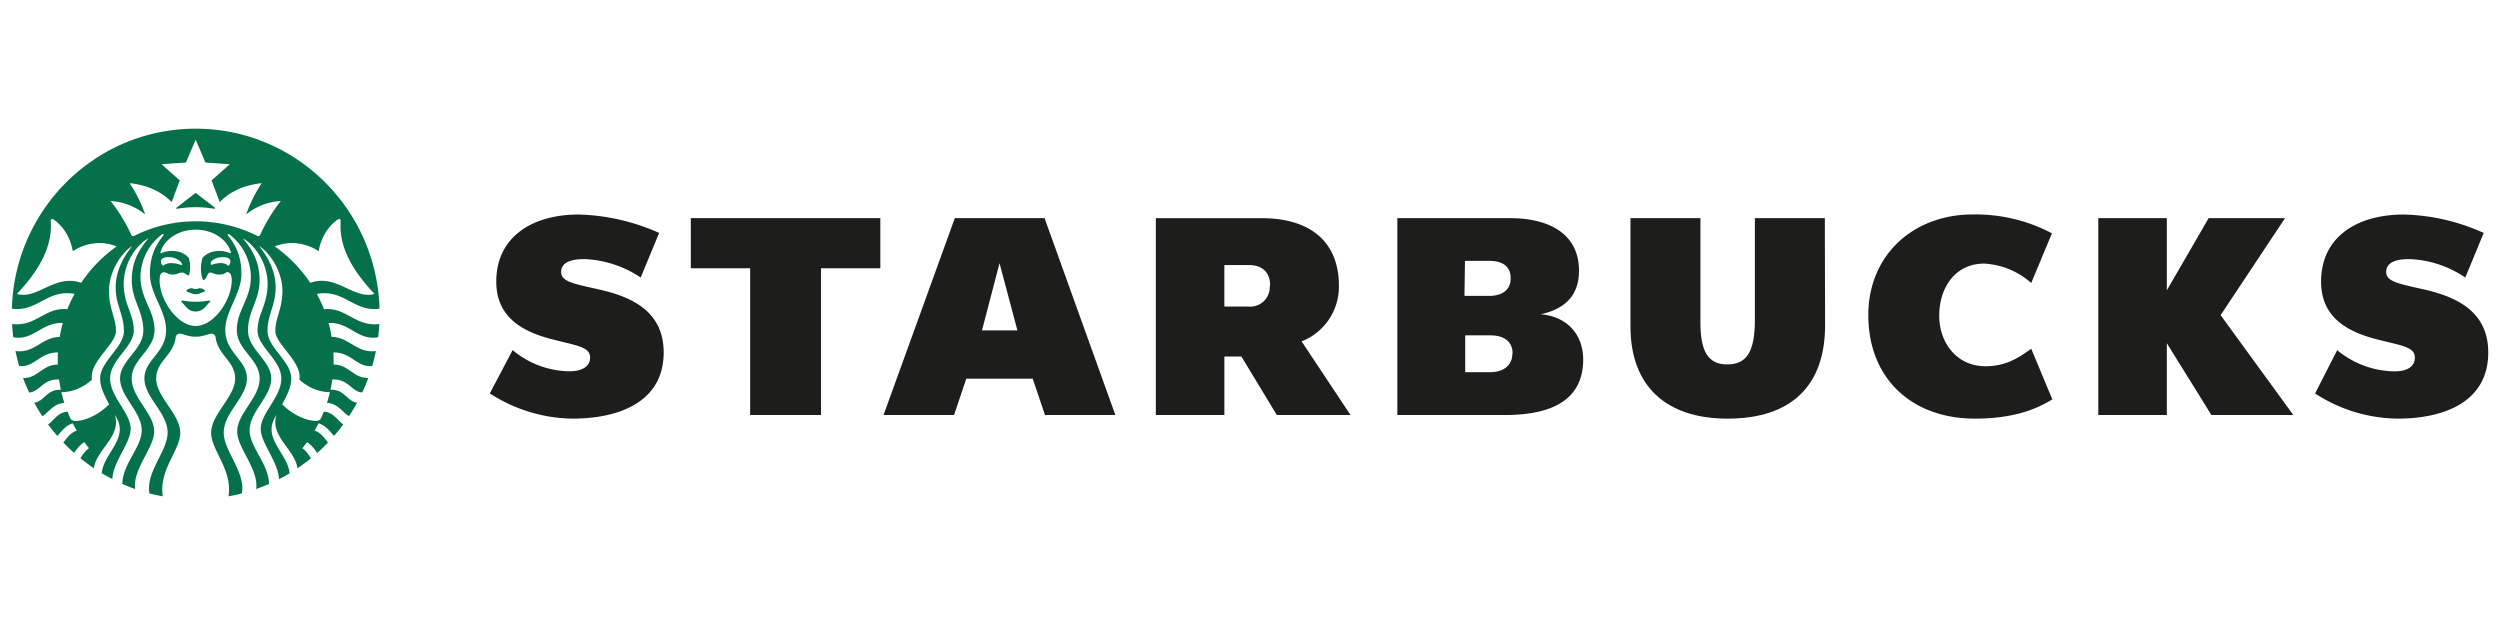
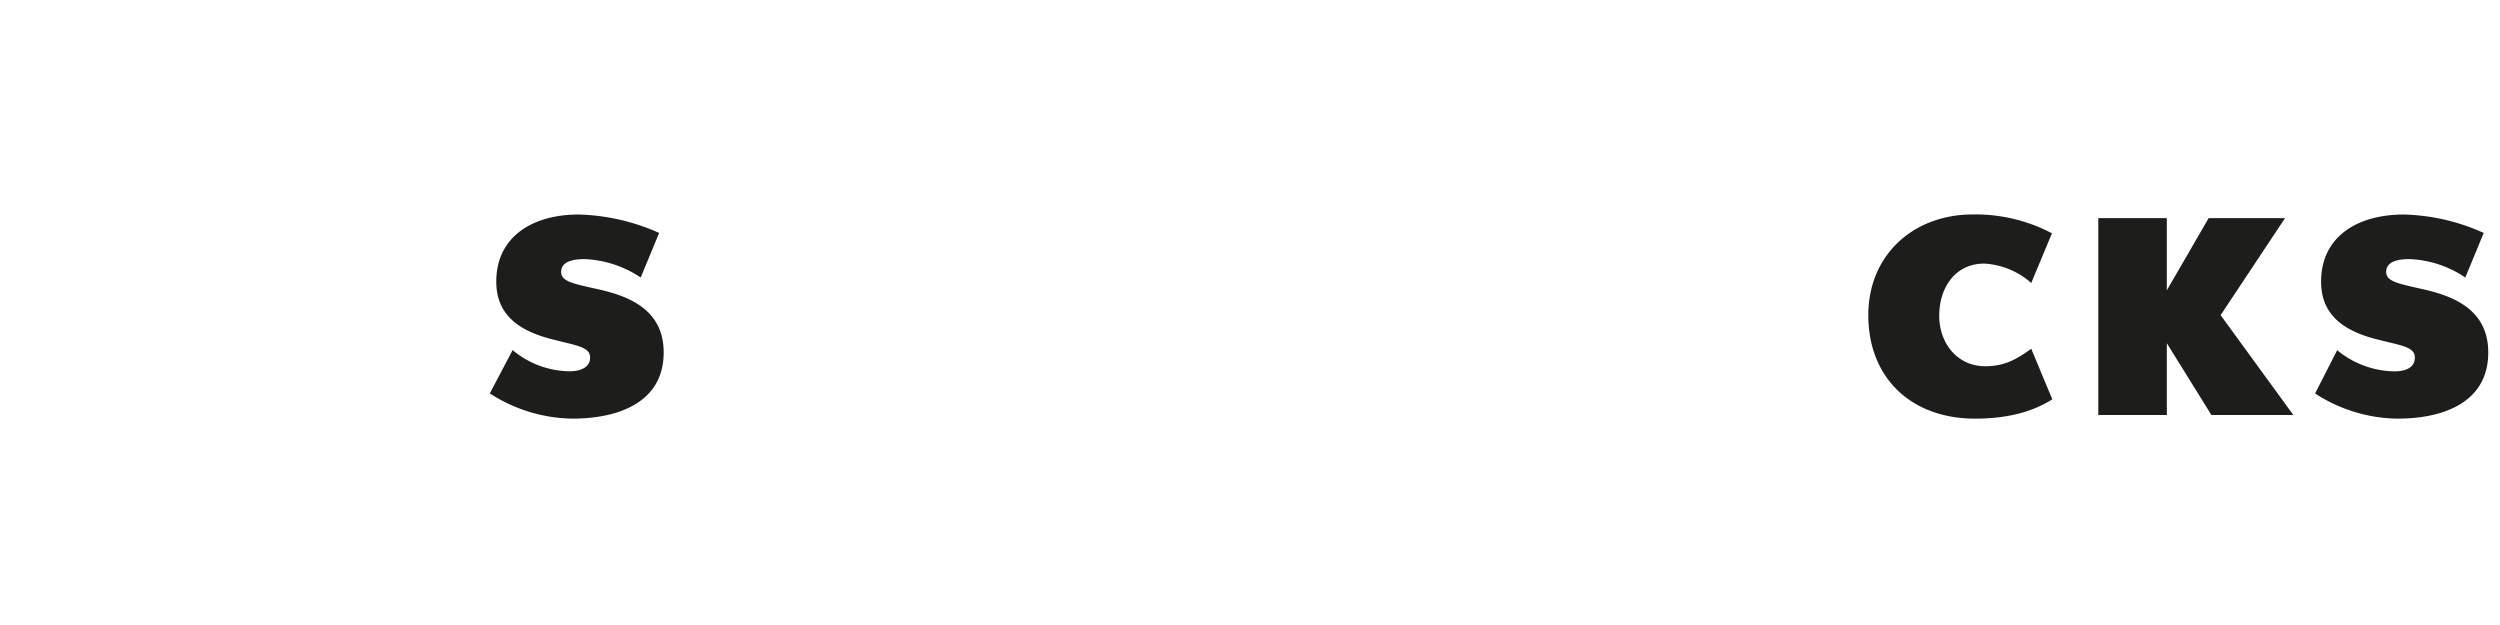
<svg xmlns="http://www.w3.org/2000/svg" width="200" height="50" fill="none">
-   <path d="M146.007 26.024c0 4.858-2.727 7.467-7.802 7.467-4.971 0-7.767-2.648-7.767-7.369v-8.67h5.596v8.35c0 2.32.623 3.351 2.137 3.351 1.513 0 2.22-.923 2.22-3.571v-8.13h5.596l.02 8.572zM65.681 21.46V33.2h-5.669V21.46h-4.746v-4.009h15.161v4.009h-4.746z" fill="#1D1D1B" />
-   <path fill-rule="evenodd" clip-rule="evenodd" d="M82.616 30.293l.983 2.908h5.63l-5.665-15.75h-7.178l-5.703 15.75h5.64l.982-2.908h5.311zm-4.058-3.861l1.405-5.375 1.43 5.375h-2.835z" fill="#1D1D1B" />
  <path d="M164.184 31.948l-1.685-4.048c-1.032.737-2.024 1.4-3.679 1.4-2.206 0-3.681-1.803-3.681-4.047 0-2.245 1.283-4.166 3.596-4.166a6.167 6.167 0 013.764 1.552l1.656-3.974a13.073 13.073 0 00-6.338-1.508c-4.745 0-8.352 3.237-8.352 8.056 0 5.08 3.493 8.278 8.534 8.278 2.761 0 4.711-.614 6.185-1.543zm12.729 1.252l-3.567-5.742v5.743h-5.482V17.45h5.482v5.778l3.346-5.778h6.112l-5.154 7.762 5.817 7.988h-6.554zm-131.104.29c3.571 0 7.285-1.247 7.285-5.295 0-3.606-3.09-4.598-5.517-5.114-1.803-.407-2.687-.59-2.687-1.326 0-.953 1.253-1.027 1.877-1.027a8.688 8.688 0 014.49 1.474l1.474-3.567a16.738 16.738 0 00-6.436-1.473c-3.67-.005-6.593 1.758-6.593 5.369 0 2.948 2.245 4.082 4.711 4.672 1.69.442 2.796.55 2.796 1.395s-.85 1.105-1.636 1.105a7.227 7.227 0 01-4.564-1.695l-1.823 3.464a12.434 12.434 0 006.623 2.019zm146.01 0c3.566 0 7.241-1.247 7.241-5.295 0-3.606-3.09-4.598-5.477-5.114-1.803-.408-2.688-.59-2.688-1.326 0-.953 1.219-1.027 1.882-1.027a8.517 8.517 0 014.446 1.474l1.474-3.567a16.414 16.414 0 00-6.387-1.473c-3.719 0-6.623 1.763-6.623 5.374 0 2.947 2.241 4.082 4.707 4.672 1.735.442 2.795.55 2.795 1.395s-.805 1.105-1.615 1.105a7.325 7.325 0 01-4.599-1.695l-1.769 3.464a12.335 12.335 0 006.613 2.014z" fill="#1D1D1B" />
-   <path fill-rule="evenodd" clip-rule="evenodd" d="M107.112 22.86a4.698 4.698 0 01-2.982 4.45l3.91 5.89h-5.896l-2.83-4.676H97.95v4.677h-5.483V17.456h8.5c3.606 0 6.146 1.685 6.146 5.404zm-6.006 1.232a1.57 1.57 0 00.474-1.232l.029-.04c0-1.065-.663-1.616-1.695-1.616h-1.965v3.321h1.911c.459.046.915-.112 1.246-.433zm22.159 1.048c2.024-.443 3.055-1.582 3.055-3.493 0-2.687-2.029-4.196-5.556-4.196h-8.976v15.75h8.608c4.156 0 6.259-1.474 6.259-4.456-.02-2.058-1.332-3.419-3.39-3.605zm-6.068-4.27h1.966c1.031 0 1.69.443 1.69 1.366v.035c0 .884-.625 1.4-1.73 1.4h-1.965l.039-2.8zm1.985 8.907c1.105 0 1.803-.55 1.803-1.474l.02-.04c0-.942-.698-1.434-1.769-1.434h-2.019v2.948h1.965z" fill="#1D1D1B" />
-   <path fill-rule="evenodd" clip-rule="evenodd" d="M30.251 26.98c.042-.346.077-.698.094-1.056-.992.114-1.667-.25-2.326-.607-.627-.34-1.24-.672-2.1-.574a9.919 9.919 0 00-.576-1.232c1.14-.203 1.892.195 2.635.588.697.37 1.388.734 2.385.595-.228-7.99-6.724-14.4-14.71-14.4-7.985 0-14.481 6.41-14.702 14.4.994.14 1.682-.226 2.379-.595.743-.393 1.494-.792 2.635-.59-.218.398-.41.81-.577 1.232-.86-.097-1.473.236-2.1.576-.658.357-1.331.721-2.32.607.018.358.047.709.093 1.058.863.147 1.439-.188 2.031-.532.549-.319 1.113-.647 1.935-.61-.104.368-.188.742-.25 1.12-.653-.004-1.125.281-1.6.567-.55.33-1.103.664-1.942.557.087.404.187.808.297 1.201.613.061 1.03-.213 1.467-.5.447-.294.916-.602 1.639-.584a10.41 10.41 0 00-.012.967c-.611-.008-1.016.273-1.413.548-.396.276-.786.546-1.367.52.145.398.308.785.482 1.165.361-.017.62-.228.9-.456.37-.3.775-.63 1.497-.58.04.276.087.551.145.821-.626-.043-.973.267-1.301.558-.251.224-.49.437-.834.473.203.369.419.733.652 1.078.155-.083.303-.222.463-.372.327-.305.705-.658 1.298-.69-.087-.28-.168-.573-.238-.86.79 0 1.693-.31 2.449-1.007-.138-.791.488-1.59 1.062-2.323.444-.567.857-1.094.857-1.544 0-.518-.12-.927-.248-1.368-.15-.512-.31-1.065-.31-1.878 0-1.113.54-2.331 1.348-3.157.151-.158.322-.296.506-.41-.744.934-1.32 2.038-1.32 3.315 0 .722.171 1.272.34 1.812.161.518.32 1.027.32 1.668 0 .648-.469 1.255-.94 1.866-.48.62-.962 1.246-.962 1.924 0 .533.168 1.055.721 2.075-.855.862-1.966 1.33-2.681 1.33-.239 0-.36-.077-.442-.258a7.23 7.23 0 01-.181-.425l-.023-.056c-.53.02-.865.361-1.161.664a2.552 2.552 0 01-.398.356c.233.316.483.62.739.92l.137-.157c.273-.317.622-.722 1.102-.852.099.2.209.394.32.587-.427.113-.74.516-.984.83v.001l-.093.118c.28.293.571.568.867.831.187-.292.483-.667.809-.867.122.165.244.329.377.487-.279.188-.523.527-.686.808.35.282.71.545 1.077.798.077-.623.472-1.165.87-1.71.562-.772 1.13-1.551.805-2.579.181.305.395.692.395 1.155 0 .658-.36 1.245-.721 1.833-.335.545-.67 1.091-.72 1.697.279.164.558.322.848.469.024-.71.413-1.455.784-2.166.349-.668.682-1.307.682-1.857 0-.608-.38-1.218-.774-1.853-.427-.688-.872-1.405-.872-2.179 0-.767.504-1.414.992-2.041.459-.589.904-1.16.904-1.795 0-.616-.179-1.11-.368-1.633-.214-.592-.441-1.222-.441-2.11a4.514 4.514 0 011.474-3.276c.155-.138.326-.256.51-.352-.85 1.02-1.338 1.951-1.338 3.358 0 .796.233 1.413.466 2.027.23.607.458 1.21.458 1.982 0 .788-.482 1.396-.955 1.993-.457.578-.907 1.145-.907 1.856 0 .72.429 1.382.86 2.048.436.674.874 1.35.874 2.094 0 .65-.355 1.299-.726 1.977-.399.728-.815 1.49-.827 2.318.337.146.675.28 1.023.404-.11-.893.366-1.8.814-2.657.364-.696.71-1.357.71-1.949 0-.709-.433-1.369-.874-2.04-.457-.697-.923-1.405-.923-2.195 0-.771.45-1.339.904-1.91.46-.579.922-1.162.922-1.963 0-.777-.267-1.386-.54-2.009-.288-.655-.582-1.326-.582-2.226a4.3 4.3 0 011.657-3.374l.032-.027a.721.721 0 01.032-.027c.093-.064.169.018.104.1-.697.872-1.07 1.764-1.07 3.07 0 .814.329 1.55.654 2.28.32.719.638 1.432.638 2.208 0 .964-.476 1.566-.93 2.139-.411.52-.804 1.017-.804 1.739 0 .748.451 1.42.909 2.103.47.701.947 1.413.947 2.226 0 .661-.347 1.354-.705 2.072-.45.897-.917 1.833-.749 2.79.349.089.71.17 1.07.235-.195-1.255.32-2.303.778-3.237.323-.658.618-1.26.618-1.836 0-.762-.487-1.483-.971-2.2-.479-.71-.954-1.415-.954-2.152 0-.721.37-1.192.753-1.678.354-.45.719-.914.806-1.602a.337.337 0 01.396-.305c.088.017.184.046.291.08.235.072.524.16.912.16.39 0 .684-.09.92-.162.105-.033.198-.061.284-.077a.332.332 0 01.265.063.337.337 0 01.13.241c.087.688.451 1.15.806 1.6.382.485.753.956.753 1.68 0 .734-.473 1.439-.95 2.147-.483.718-.97 1.441-.97 2.205 0 .576.295 1.177.616 1.835.457.935.97 1.985.774 3.238.361-.064.722-.146 1.07-.234.17-.957-.299-1.893-.747-2.79-.36-.718-.706-1.412-.706-2.073 0-.814.478-1.528.948-2.23.457-.683.907-1.355.907-2.1 0-.718-.39-1.214-.8-1.735-.452-.574-.927-1.177-.927-2.142 0-.776.316-1.488.634-2.206.324-.73.651-1.467.651-2.282 0-1.306-.372-2.198-1.065-3.07-.069-.082.007-.164.1-.1l.034.029.03.025a4.298 4.298 0 011.657 3.374c0 .9-.294 1.568-.58 2.221-.274.623-.542 1.232-.542 2.014 0 .805.462 1.386.922 1.963.453.57.904 1.136.904 1.91 0 .794-.467 1.505-.925 2.202-.44.67-.872 1.327-.872 2.033 0 .593.346 1.255.71 1.951.448.856.922 1.763.813 2.655.35-.124.693-.258 1.024-.404-.012-.83-.428-1.59-.826-2.319-.371-.678-.726-1.327-.726-1.976 0-.746.44-1.426.875-2.1.43-.666.857-1.327.857-2.042 0-.708-.449-1.276-.906-1.854-.473-.6-.955-1.209-.955-1.995 0-.769.229-1.371.459-1.977.232-.613.466-1.229.466-2.024 0-1.407-.488-2.338-1.332-3.358.18.096.349.215.5.352A4.512 4.512 0 0121.41 22.7c0 .889-.227 1.519-.44 2.11-.19.524-.368 1.017-.368 1.633 0 .635.445 1.204.905 1.791.49.627.997 1.275.997 2.047 0 .778-.446 1.495-.874 2.183-.394.633-.772 1.241-.772 1.848 0 .55.331 1.187.678 1.855.37.712.757 1.458.781 2.168.292-.147.577-.305.85-.469-.05-.608-.387-1.156-.722-1.702-.36-.587-.72-1.172-.72-1.828 0-.463.215-.85.394-1.155-.32 1.023.246 1.8.808 2.572.397.545.791 1.088.869 1.712a14.96 14.96 0 001.076-.797c-.158-.281-.407-.621-.682-.808a9.39 9.39 0 00.373-.487c.331.2.622.574.808.867.303-.265.593-.544.868-.838l-.097-.125c-.243-.314-.55-.712-.979-.825.116-.193.22-.386.32-.586.491.133.852.556 1.124.876l.114.132a16 16 0 00.74-.92 2.569 2.569 0 01-.39-.351c-.296-.304-.63-.647-1.164-.668-.063.158-.133.322-.203.48-.088.182-.21.258-.442.258-.722 0-1.833-.468-2.687-1.33.558-1.019.726-1.54.726-2.074 0-.678-.481-1.301-.96-1.92-.472-.612-.941-1.219-.941-1.87 0-.644.156-1.152.316-1.67.166-.538.335-1.087.335-1.81 0-1.277-.57-2.384-1.32-3.316.185.115.355.253.506.41.814.826 1.355 2.045 1.355 3.158 0 .813-.163 1.366-.314 1.878-.13.44-.25.85-.25 1.368 0 .45.412.976.856 1.543.574.731 1.2 1.531 1.063 2.324.756.696 1.658 1.007 2.448 1.007a15.7 15.7 0 01-.237.86c.6.032.98.389 1.306.695.158.148.304.284.455.366a13.7 13.7 0 00.651-1.078c-.342-.035-.581-.248-.832-.472-.328-.292-.675-.601-1.301-.558.058-.271.104-.546.145-.821.725-.05 1.13.28 1.499.58.279.228.537.439.897.456.181-.38.342-.769.483-1.166-.583.029-.973-.242-1.37-.518-.397-.275-.8-.555-1.41-.55.005-.11.005-.228.005-.346 0-.21-.005-.415-.017-.62.723-.018 1.192.29 1.639.583.438.288.854.562 1.467.501.116-.393.215-.797.297-1.201-.84.107-1.392-.226-1.941-.557-.476-.286-.948-.57-1.601-.568a10.22 10.22 0 00-.244-1.119c.818-.037 1.382.29 1.93.609.595.345 1.171.68 2.035.533zM15.654 16.573c.497.002.993.045 1.483.13.07.01.087-.06.04-.1-.046-.041-1.523-1.173-1.523-1.173s-1.466 1.132-1.524 1.173c-.058.04-.03.11.046.1a8.827 8.827 0 011.478-.13zm-1.163 7.564a.164.164 0 01.098-.1c.35.073.707.107 1.065.1a4.92 4.92 0 001.07-.1.19.19 0 01.099.1c-.087.068-.167.16-.251.258-.214.247-.456.527-.918.527-.461 0-.7-.278-.911-.524a1.79 1.79 0 00-.252-.26zm1.163-1.014a.538.538 0 01-.204-.037.367.367 0 00-.134-.027c-.123 0-.343.093-.395.175a.214.214 0 00.052.118c.111.017.196.053.28.09.114.048.227.097.4.097a.912.912 0 00.4-.097c.085-.036.17-.073.281-.09a.186.186 0 00.053-.118c-.047-.082-.274-.175-.39-.175a.38.38 0 00-.131.027.589.589 0 01-.212.037zm-6.319-3.41c-1.082-.444-2.396-.346-3.513.382-.174-1.049-.738-1.986-1.546-2.546a.132.132 0 00-.154-.012.134.134 0 00-.062.142c.165 2.22-1.12 4.138-2.702 5.833.749.226 1.448-.099 2.19-.445.871-.405 1.802-.839 2.946-.44a11.025 11.025 0 012.841-2.913zm3.51.44c.302-1.008 1.442-1.78 2.809-1.78 1.366 0 2.512.772 2.809 1.78.024.076-.006.129-.093.088a2.02 2.02 0 00-.832-.164c-.558 0-1.047.205-1.338.562-.18.592-.168 1.255.046 1.775.166-.018.24-.18.31-.332.064-.143.126-.277.255-.277.096 0 .17.03.253.063.11.044.238.095.456.095a.933.933 0 00.646-.21c.303.04.373.34.373.68 0 1.534-1.396 3.643-2.885 3.643-1.489 0-2.885-2.11-2.885-3.644 0-.34.052-.645.348-.645.113 0 .184.035.263.075a.81.81 0 00.413.101c.213 0 .359-.05.486-.094a.867.867 0 01.287-.064c.124 0 .205.055.291.114.07.047.143.097.245.12.145-.357.133-.972.005-1.4-.29-.357-.78-.562-1.338-.562a1.99 1.99 0 00-.826.164c-.087.04-.122-.012-.098-.088zm4.984.415c-.326 0-.71.1-.953.376a.373.373 0 00.011.252c.593-.206 1.116-.211 1.372.076a.46.46 0 00.175-.364c0-.198-.198-.34-.605-.34zm-3.257.657c-.628-.235-1.232-.246-1.518.047a.468.468 0 01-.18-.364c0-.198.204-.34.605-.34.558 0 1.117.347 1.093.657zm7.892-5.144a4.842 4.842 0 00-2.773 1.073c.31-.884.73-1.725 1.25-2.502-1.373.146-2.524.65-3.362 1.517l-.651-1.735 1.454-1.294-1.948-.137-.78-1.829-.783 1.829-1.948.133 1.46 1.298-.652 1.735c-.84-.868-1.985-1.37-3.358-1.517.517.778.934 1.618 1.242 2.502a4.829 4.829 0 00-2.768-1.073 12.926 12.926 0 011.646 2.69.172.172 0 00.261.088 10.986 10.986 0 019.806 0 .172.172 0 00.261-.089c.439-.96.99-1.862 1.643-2.689zm5.295 6.983c-.872-.405-1.8-.838-2.94-.439a11.202 11.202 0 00-2.838-2.911c1.083-.445 2.39-.347 3.513.38.175-1.048.739-1.985 1.542-2.549a.136.136 0 01.155-.011.138.138 0 01.066.141c-.175 2.223 1.116 4.142 2.698 5.835-.753.227-1.453-.1-2.196-.446z" fill="#05714B" />
</svg>